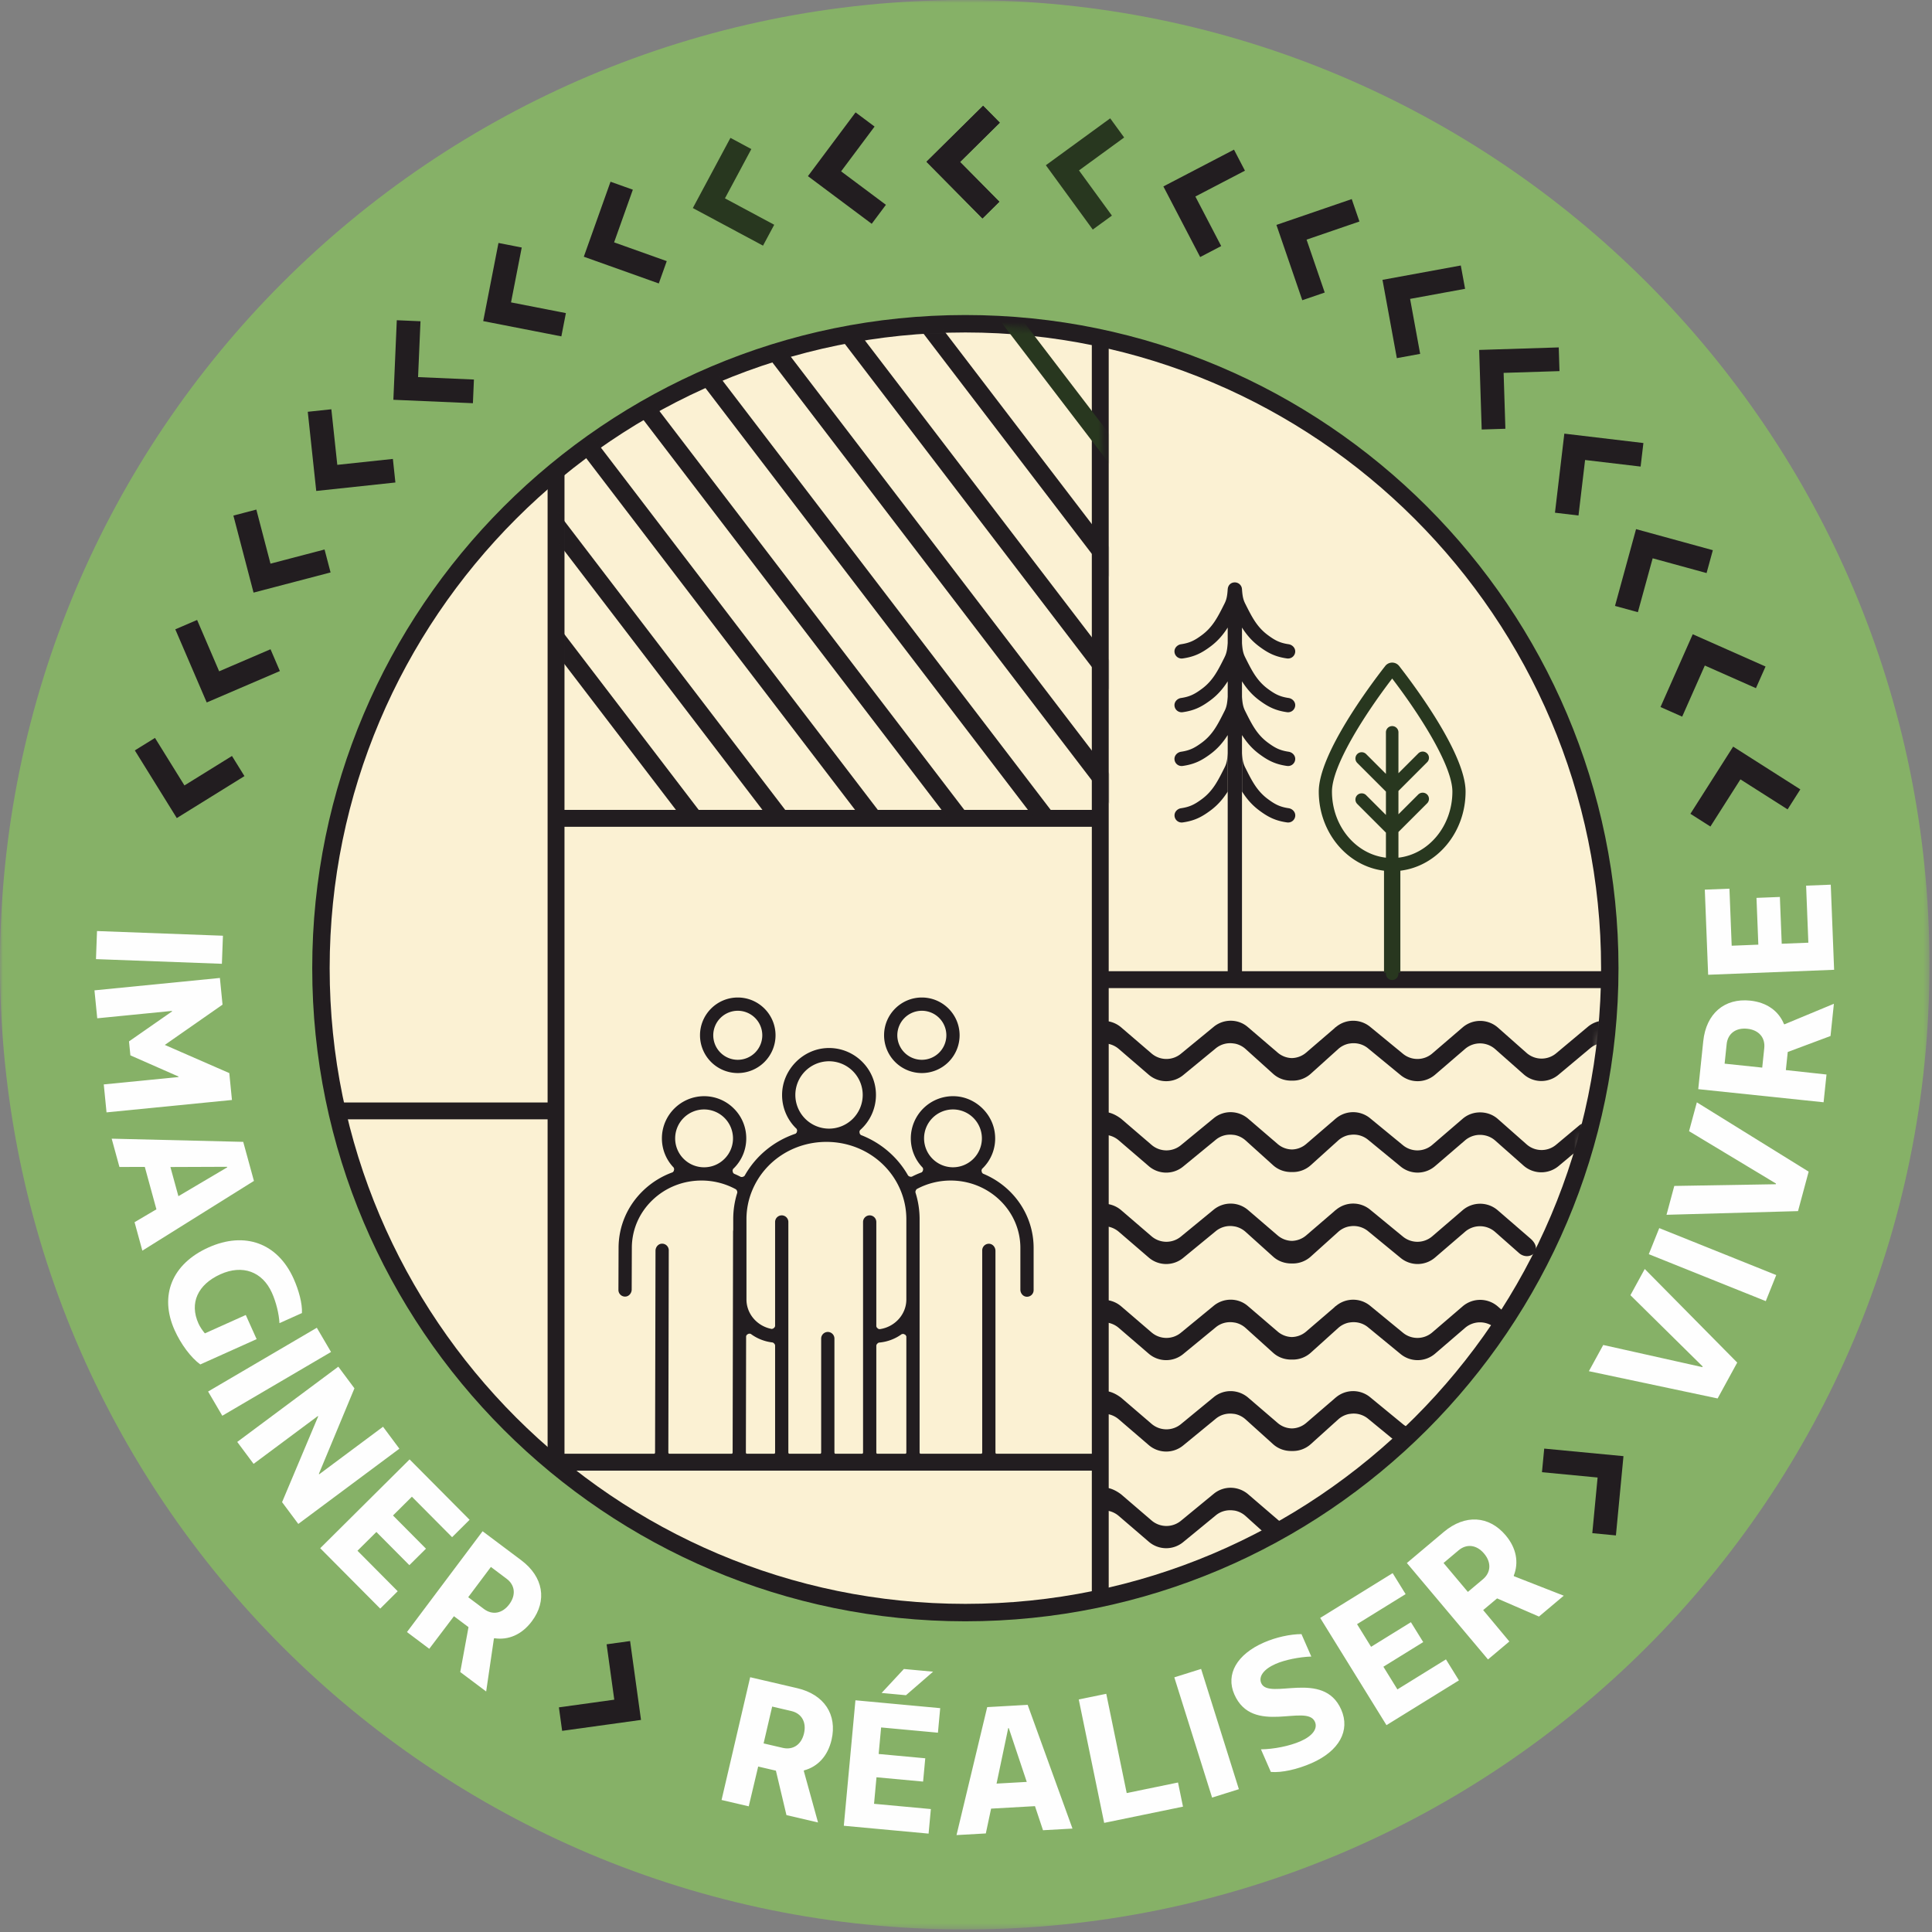
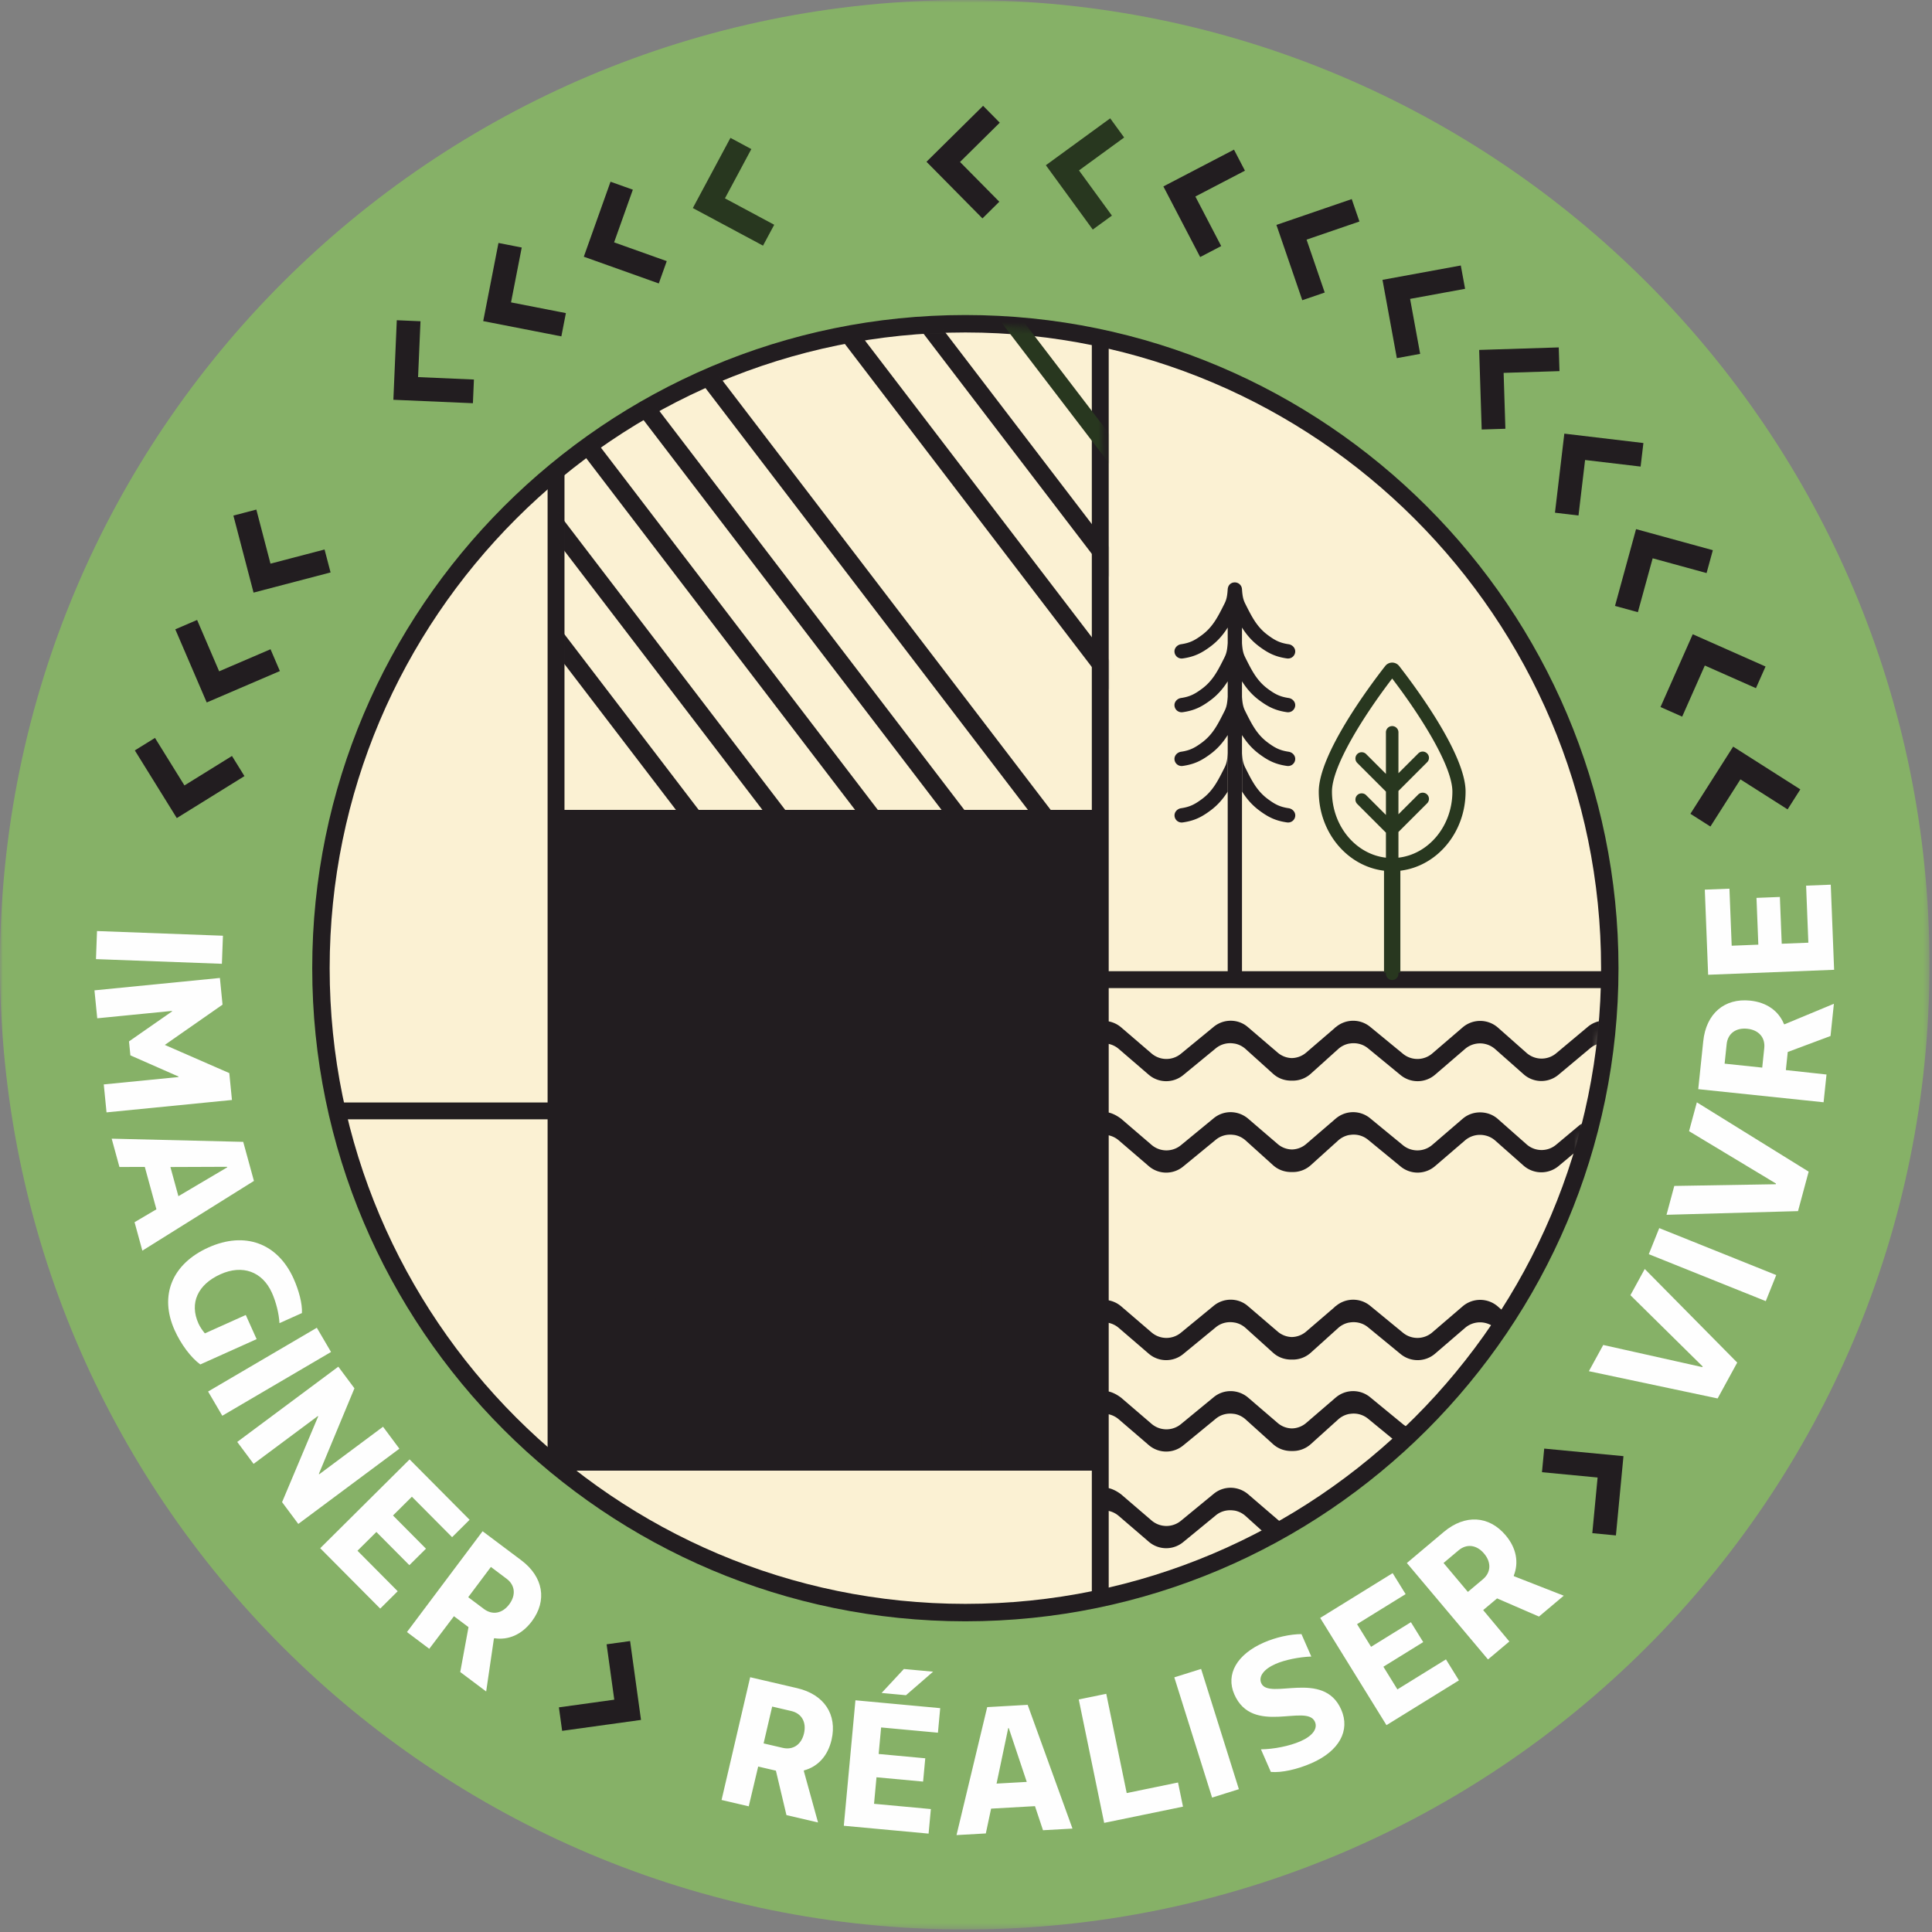
<svg xmlns="http://www.w3.org/2000/svg" xmlns:xlink="http://www.w3.org/1999/xlink" width="326" height="326">
  <rect width="100%" height="100%" fill="#808080" stroke="none" />
  <defs>
    <path id="a" d="M0 0h325.576v325.574H0z" />
    <path id="c" d="M0 111.105S84.557 96.534 85.852.591L.294 0" />
    <path id="e" d="M0 111.105S84.557 96.534 85.852.591L.294 0" />
-     <path id="g" d="M0 111.105S84.557 96.534 85.852.591L.294 0" />
    <path id="i" d="M0 111.105S84.557 96.534 85.852.591L.294 0" />
    <path id="k" d="M0 111.105S84.557 96.534 85.852.591L.294 0" />
    <path id="m" d="M0 111.105S84.557 96.534 85.852.591L.294 0" />
    <path id="o" d="M68.593 0C25.535.004.158 24.22.158 24.22L0 82.959l92.794.316-.71-80.929C83.772.704 75.94 0 68.612 0h-.018Z" />
    <path id="q" d="M68.593 0C25.535.004.158 24.22.158 24.22L0 82.959l92.794.316-.71-80.929C83.772.704 75.94 0 68.612 0h-.018Z" />
    <path id="s" d="M68.593 0C25.535.004.158 24.22.158 24.22L0 82.959l92.794.316-.71-80.929C83.772.704 75.94 0 68.612 0h-.018Z" />
-     <path id="u" d="M68.593 0C25.535.004.158 24.22.158 24.22L0 82.959l92.794.316-.71-80.929C83.772.704 75.94 0 68.612 0h-.018Z" />
    <path id="w" d="M68.593 0C25.535.004.158 24.22.158 24.22L0 82.959l92.794.316-.71-80.929C83.772.704 75.94 0 68.612 0h-.018Z" />
    <path id="y" d="M68.593 0C25.535.004.158 24.22.158 24.22L0 82.959l92.794.316-.71-80.929C83.772.704 75.94 0 68.612 0h-.018Z" />
    <path id="A" d="M68.593 0C25.535.004.158 24.22.158 24.22L0 82.959l92.794.316-.71-80.929C83.772.704 75.94 0 68.612 0h-.018Z" />
    <path id="C" d="M68.593 0C25.535.004.158 24.22.158 24.22L0 82.959l92.794.316-.71-80.929C83.772.704 75.94 0 68.612 0h-.018Z" />
    <path id="E" d="M68.593 0C25.535.004.158 24.22.158 24.22L0 82.959l92.794.316-.71-80.929C83.772.704 75.94 0 68.612 0h-.018Z" />
  </defs>
  <g fill="none" fill-rule="evenodd">
    <g>
      <mask id="b" fill="#fff">
        <use xlink:href="#a" />
      </mask>
      <path fill="#86B167" d="M0 162.787c0 89.906 72.883 162.787 162.79 162.787 89.906 0 162.786-72.88 162.786-162.787 0-89.905-72.88-162.788-162.787-162.788C72.883 0 0 72.882 0 162.787" mask="url(#b)" />
    </g>
    <path fill="#FBF1D3" d="M53.911 162.787c0 60.132 48.747 108.877 108.877 108.877 60.13 0 108.877-48.745 108.877-108.877 0-60.13-48.747-108.877-108.877-108.877-60.13 0-108.877 48.747-108.877 108.877" />
-     <path fill="#221D20" d="m66.718 81.416-.425-3.979-9.379 1-1.003-9.378-3.979.425 1.429 13.359zM165.777 36.853l2.844-2.814-6.631-6.708 6.708-6.631-2.813-2.846-9.553 9.443zM147.091 37.764l2.395-3.205-7.56-5.646 5.648-7.557-3.207-2.394-8.039 10.761z" />
    <path fill="#28371F" d="m128.749 41.45 1.891-3.524-8.314-4.457 4.453-8.315-3.526-1.891-6.346 11.842z" />
    <path fill="#221D20" d="m111.162 47.829 1.343-3.767-8.884-3.168 3.163-8.886-3.767-1.345-4.508 12.654zM94.722 56.758l.765-3.925-9.258-1.81 1.807-9.258-3.925-.768-2.575 13.186zM79.797 68.037l.172-3.997-9.425-.408.408-9.425-3.999-.172-.577 13.422zM55.78 96.592l-1.015-3.871-9.125 2.39-2.386-9.127-3.871 1.015 3.4 12.996zM47.226 113.232l-1.578-3.68-8.669 3.723-3.72-8.666-3.68 1.58 5.303 12.343zM41.248 130.959l-2.106-3.398-8.019 4.972-4.972-8.019-3.401 2.108 7.082 11.418zM106.321 276.907l-3.963.548 1.293 9.344-9.343 1.295.546 3.964 13.309-1.844zM260.567 244.432l-.381 3.983 9.389.896-.896 9.391 3.986.382 1.275-13.377zM285.234 137.318l3.374 2.148 5.067-7.956 7.958 5.063 2.148-3.376-11.334-7.214zM280.187 119.303l3.659 1.621 3.821-8.624 8.624 3.821 1.623-3.654-12.285-5.446zM272.511 102.24l3.859 1.058 2.496-9.093 9.096 2.491 1.058-3.859-12.957-3.554zM262.38 86.514l3.97.47 1.113-9.365 9.369 1.109.471-3.972-13.343-1.585zM250.016 72.474l3.999-.126-.298-9.43 9.428-.297-.126-4-13.429.425zM235.698 60.432l3.936-.722-1.699-9.276 9.28-1.701-.724-3.935-13.214 2.422zM219.745 50.659l3.785-1.297-3.063-8.926 8.92-3.061-1.3-3.783-12.707 4.359zM202.514 43.373l3.548-1.852-4.358-8.362 8.364-4.359-1.848-3.55-11.914 6.209z" />
    <path fill="#28371F" d="m184.39 38.736 3.232-2.356-5.557-7.625 7.62-5.556-2.354-3.232-10.857 7.913z" />
    <path fill="#221D20" d="m165.777 36.853 2.844-2.814-6.631-6.708 6.708-6.631-2.813-2.846-9.553 9.443zM162.894 273.573c-60.77 0-110.209-49.438-110.209-110.208 0-60.771 49.44-110.209 110.21-110.209 60.769 0 110.206 49.438 110.206 110.21 0 60.769-49.437 110.207-110.207 110.207m0-217.474c-59.148 0-107.268 48.12-107.268 107.266 0 59.145 48.12 107.266 107.268 107.266 59.147 0 107.268-48.121 107.268-107.266 0-59.146-48.121-107.266-107.268-107.266" />
-     <path fill="#221D20" d="M95.25 245.301h88.982V139.513H95.25v105.788Zm91.831 23.962h-2.85v-21.11H94.334v-1.525H92.4V79.508h2.85v57.155h88.98V56.008h2.85v107.87H272v2.85H187.08v102.535Z" />
+     <path fill="#221D20" d="M95.25 245.301h88.982H95.25v105.788Zm91.831 23.962h-2.85v-21.11H94.334v-1.525H92.4V79.508h2.85v57.155h88.98V56.008h2.85v107.87H272v2.85H187.08v102.535Z" />
    <g transform="translate(185.139 159.358)">
      <mask id="d" fill="#fff">
        <use xlink:href="#c" />
      </mask>
      <path fill="#221D20" d="m-31.52 21.335 8.6-7.39a4.505 4.505 0 0 1 5.851-.036l5.32 4.454a3.841 3.841 0 0 0 5.023-.066l4.824-4.266a4.544 4.544 0 0 1 5.942-.034l5.126 4.4a3.845 3.845 0 0 0 4.956.054l5.536-4.548c1.684-1.38 4.119-1.36 5.735.022l5.056 4.33a3.817 3.817 0 0 0 2.394.924 3.833 3.833 0 0 0 2.415-.923l4.67-4.015.21-.189-.002-.03.123-.061a4.519 4.519 0 0 1 5.794-.058l5.536 4.548a3.84 3.84 0 0 0 4.952-.053l5.126-4.401a4.542 4.542 0 0 1 5.944.034l4.82 4.262a3.837 3.837 0 0 0 5.025.07l5.322-4.454a4.51 4.51 0 0 1 5.852.035l8.593 7.391a1.517 1.517 0 0 1 .163 2.137 1.51 1.51 0 0 1-1.034.52c-.04.004-.077.008-.114.008-.363 0-.71-.128-.986-.37l-7.08-6.087a3.847 3.847 0 0 0-4.985-.027l-5.343 4.47a4.497 4.497 0 0 1-5.897-.08l-4.805-4.248a3.873 3.873 0 0 0-5.06-.033l-5.069 4.36a4.524 4.524 0 0 1-5.818.067l-5.5-4.522c-.815-.67-1.86-.959-2.932-.828-.116.015-.231.033-.335.049a3.836 3.836 0 0 0-1.755.896l-4.647 4.187a4.517 4.517 0 0 1-3.16 1.15c-1.19.034-2.32-.365-3.185-1.15l-4.645-4.187a3.849 3.849 0 0 0-1.739-.894c-.12-.018-.235-.036-.35-.05a3.823 3.823 0 0 0-2.935.827l-5.5 4.522a4.527 4.527 0 0 1-5.82-.067l-5.067-4.36c-1.456-1.242-3.629-1.23-5.06.033l-4.805 4.246a4.496 4.496 0 0 1-5.895.081l-5.347-4.47a3.833 3.833 0 0 0-4.98.028l-7.08 6.087c-.308.266-.708.397-1.102.363a1.496 1.496 0 0 1-1.032-.521 1.519 1.519 0 0 1 .156-2.137" mask="url(#d)" />
    </g>
    <g transform="translate(185.139 159.358)">
      <mask id="f" fill="#fff">
        <use xlink:href="#e" />
      </mask>
      <path fill="#221D20" d="M-17.553 30.645c.462-.55 1.344-.777 2.125-.147l3.9 3.264a3.82 3.82 0 0 0 5.017-.066l4.839-4.272c1.294-1.03 3.104-1.966 5.713-.003l5.128 4.402a3.853 3.853 0 0 0 4.953.058l5.533-4.548c1.663-1.374 4.055-1.367 5.752.016l5.047 4.334c.668.573 1.5.894 2.394.918a3.823 3.823 0 0 0 2.41-.918l4.67-4.016.219-.194a.598.598 0 0 1 .111-.088 4.512 4.512 0 0 1 5.794-.052l5.536 4.548a3.847 3.847 0 0 0 4.954-.058l5.125-4.406c.903-.774 2.052-1.146 3.275-1.063 1.009.072 1.93.452 2.666 1.104l4.827 4.261a3.818 3.818 0 0 0 5.02.067l3.9-3.261c.78-.636 1.66-.408 2.126.145.487.57.542 1.536-.292 2.265l-5.344 4.47a4.55 4.55 0 0 1-5.899-.075l-4.801-4.245c-.62-.547-1.4-.87-2.253-.937a3.869 3.869 0 0 0-2.809.905l-5.069 4.353a4.511 4.511 0 0 1-5.817.068l-5.5-4.518a3.809 3.809 0 0 0-2.94-.824c-.113.01-.226.023-.328.043a3.884 3.884 0 0 0-1.754.894l-4.647 4.193a4.498 4.498 0 0 1-3.162 1.144c-1.19.036-2.32-.365-3.186-1.144l-4.647-4.193a3.868 3.868 0 0 0-1.745-.892c-.11-.022-.228-.034-.345-.047-1.079-.13-2.115.156-2.928.826l-5.504 4.518a4.503 4.503 0 0 1-5.818-.068l-5.068-4.353a3.88 3.88 0 0 0-2.59-.928 3.802 3.802 0 0 0-2.251.937l-4.805 4.243a4.488 4.488 0 0 1-5.895.08l-5.353-4.474c-.828-.73-.77-1.691-.284-2.266" mask="url(#f)" />
    </g>
    <g transform="translate(185.139 159.358)">
      <mask id="h" fill="#fff">
        <use xlink:href="#g" />
      </mask>
      <path fill="#221D20" d="m-8.072 50.305 6.172-5.423a4.538 4.538 0 0 1 5.941-.04l5.125 4.405a3.851 3.851 0 0 0 4.954.054l5.535-4.546a4.519 4.519 0 0 1 5.748.021l5.048 4.33a3.84 3.84 0 0 0 2.395.919 3.861 3.861 0 0 0 2.411-.918l4.672-4.017.227-.204a1.11 1.11 0 0 0 .05-.04l.088-.06a4.502 4.502 0 0 1 5.758-.031l5.534 4.546a3.85 3.85 0 0 0 4.956-.054l5.126-4.404a4.543 4.543 0 0 1 5.938.036l5.538 4.788c.927.832.934 1.536.857 1.88-.106.467-.475.832-.983.98-.662.198-1.398-.012-1.92-.52l-3.958-3.494a3.866 3.866 0 0 0-5.057-.04l-5.072 4.36a4.518 4.518 0 0 1-2.947 1.095 4.5 4.5 0 0 1-2.867-1.03l-5.5-4.518a3.85 3.85 0 0 0-2.934-.83c-.115.017-.23.03-.336.052a3.837 3.837 0 0 0-1.752.896l-4.65 4.186a4.527 4.527 0 0 1-3.158 1.153c-1.19.023-2.321-.372-3.185-1.153l-4.649-4.186a3.842 3.842 0 0 0-1.741-.894c-.117-.023-.23-.037-.349-.054a3.84 3.84 0 0 0-2.932.83l-5.5 4.518a4.511 4.511 0 0 1-5.818-.065l-5.067-4.36a3.873 3.873 0 0 0-5.061.04l-4.793 4.23c-.452.438-1.023.596-1.57.431a1.477 1.477 0 0 1-1.017-1.108c-.128-.605.145-1.25.743-1.761" mask="url(#h)" />
    </g>
    <g transform="translate(185.139 159.358)">
      <mask id="j" fill="#fff">
        <use xlink:href="#i" />
      </mask>
      <path fill="#221D20" d="m-31.52 68.406 8.6-7.393a4.505 4.505 0 0 1 5.851-.034l5.32 4.453a3.837 3.837 0 0 0 5.023-.066l4.824-4.266a4.546 4.546 0 0 1 5.942-.034l5.126 4.4a3.847 3.847 0 0 0 4.956.056l5.536-4.548c1.684-1.383 4.119-1.361 5.735.02l5.056 4.332a3.817 3.817 0 0 0 2.394.923 3.833 3.833 0 0 0 2.415-.923l4.67-4.014.21-.19-.002-.031.123-.061a4.516 4.516 0 0 1 5.794-.056l5.536 4.548a3.84 3.84 0 0 0 4.952-.056l5.126-4.4a4.544 4.544 0 0 1 5.944.035l4.82 4.263a3.837 3.837 0 0 0 5.025.068l5.322-4.453a4.51 4.51 0 0 1 5.852.034l8.593 7.393c.307.262.492.63.525 1.03.028.405-.097.8-.361 1.107a1.516 1.516 0 0 1-1.035.519 1.483 1.483 0 0 1-1.1-.36l-7.08-6.088a3.847 3.847 0 0 0-4.985-.03l-5.343 4.472a4.499 4.499 0 0 1-5.897-.08l-4.805-4.25a3.873 3.873 0 0 0-5.06-.03l-5.069 4.36a4.522 4.522 0 0 1-5.818.064l-5.5-4.519c-.815-.672-1.86-.96-2.932-.83-.116.017-.231.035-.335.049a3.853 3.853 0 0 0-1.755.896l-4.647 4.189a4.516 4.516 0 0 1-3.16 1.147c-1.19.035-2.32-.364-3.185-1.147l-4.645-4.19a3.845 3.845 0 0 0-1.739-.891l-.35-.053c-1.08-.134-2.12.16-2.935.83l-5.5 4.52a4.525 4.525 0 0 1-5.82-.065l-5.067-4.36a3.877 3.877 0 0 0-5.06.03l-4.805 4.247a4.496 4.496 0 0 1-5.895.083l-5.347-4.471a3.833 3.833 0 0 0-4.98.029l-7.08 6.087a1.5 1.5 0 0 1-1.102.36 1.501 1.501 0 0 1-1.032-.518 1.518 1.518 0 0 1 .156-2.137" mask="url(#j)" />
    </g>
    <g transform="translate(185.139 159.358)">
      <mask id="l" fill="#fff">
        <use xlink:href="#k" />
      </mask>
      <path fill="#221D20" d="M-17.553 77.715c.462-.55 1.344-.776 2.125-.146l3.9 3.263a3.82 3.82 0 0 0 5.017-.065l4.839-4.273c1.294-1.031 3.104-1.966 5.713-.004l5.128 4.403a3.853 3.853 0 0 0 4.953.057l5.533-4.548c1.663-1.374 4.055-1.366 5.752.016l5.047 4.335c.668.574 1.5.894 2.394.917a3.813 3.813 0 0 0 2.41-.917l4.67-4.017.219-.194a.598.598 0 0 1 .111-.088 4.512 4.512 0 0 1 5.794-.052l5.536 4.548a3.847 3.847 0 0 0 4.954-.057l5.125-4.406c.903-.774 2.052-1.146 3.275-1.063 1.009.071 1.93.452 2.666 1.104l4.827 4.26a3.818 3.818 0 0 0 5.02.067l3.9-3.26c.78-.636 1.66-.408 2.126.145.487.57.542 1.535-.292 2.266l-5.344 4.47a4.554 4.554 0 0 1-5.899-.075l-4.801-4.246a3.83 3.83 0 0 0-2.253-.937 3.869 3.869 0 0 0-2.809.905l-5.069 4.354a4.513 4.513 0 0 1-5.817.066l-5.5-4.517a3.823 3.823 0 0 0-2.94-.825c-.113.013-.226.024-.328.044a3.87 3.87 0 0 0-1.754.896l-4.647 4.19a4.507 4.507 0 0 1-3.162 1.146c-1.19.034-2.32-.366-3.186-1.146l-4.647-4.19a3.854 3.854 0 0 0-1.745-.895c-.11-.021-.228-.032-.345-.046-1.079-.13-2.115.158-2.928.826l-5.504 4.517a4.503 4.503 0 0 1-2.871 1.03 4.518 4.518 0 0 1-2.947-1.096l-5.068-4.354a3.88 3.88 0 0 0-2.59-.929 3.813 3.813 0 0 0-2.251.938l-4.805 4.242a4.488 4.488 0 0 1-5.895.081l-5.353-4.472c-.828-.733-.77-1.694-.284-2.268" mask="url(#l)" />
    </g>
    <g transform="translate(185.139 159.358)">
      <mask id="n" fill="#fff">
        <use xlink:href="#m" />
      </mask>
      <path fill="#221D20" d="M-17.553 94.021c.462-.549 1.344-.777 2.125-.147l3.9 3.265a3.817 3.817 0 0 0 5.017-.067l4.839-4.273c1.294-1.03 3.104-1.965 5.713-.002L9.17 97.2a3.853 3.853 0 0 0 4.953.057l5.533-4.548c1.663-1.374 4.055-1.367 5.752.016l5.047 4.335c.668.572 1.5.894 2.394.917a3.823 3.823 0 0 0 2.41-.917l4.67-4.017.219-.194a.531.531 0 0 1 .111-.088 4.51 4.51 0 0 1 5.794-.052l5.536 4.548a3.847 3.847 0 0 0 4.954-.057l5.125-4.407c.903-.774 2.052-1.145 3.275-1.063 1.009.072 1.93.453 2.666 1.105l4.827 4.26a3.818 3.818 0 0 0 5.02.067l3.9-3.26c.78-.637 1.66-.408 2.126.145.487.569.542 1.535-.292 2.264l-5.344 4.47a4.552 4.552 0 0 1-5.899-.073l-4.801-4.246c-.62-.548-1.4-.87-2.253-.94a3.87 3.87 0 0 0-2.809.907l-5.069 4.353a4.511 4.511 0 0 1-5.817.068l-5.5-4.518a3.816 3.816 0 0 0-2.94-.824c-.113.01-.226.024-.328.043a3.87 3.87 0 0 0-1.754.896l-4.647 4.191a4.515 4.515 0 0 1-3.162 1.146c-1.19.034-2.32-.367-3.186-1.146l-4.647-4.19a3.854 3.854 0 0 0-1.745-.895c-.11-.021-.228-.034-.345-.047-1.079-.13-2.115.157-2.928.826l-5.504 4.518a4.503 4.503 0 0 1-5.818-.068l-5.068-4.353a3.872 3.872 0 0 0-2.59-.928 3.813 3.813 0 0 0-2.251.937l-4.805 4.243a4.49 4.49 0 0 1-5.895.081l-5.353-4.475c-.828-.73-.77-1.691-.284-2.266" mask="url(#n)" />
    </g>
    <g transform="translate(93.824 54.875)">
      <mask id="p" fill="#fff">
        <use xlink:href="#o" />
      </mask>
      <path fill="#28371F" d="m116.969 54.236 2.424-1.853-80.427-105.21-2.424 1.853z" mask="url(#p)" />
    </g>
    <g transform="translate(93.824 54.875)">
      <mask id="r" fill="#fff">
        <use xlink:href="#q" />
      </mask>
      <path fill="#221D20" d="m107.757 61.277 2.424-1.851L29.755-45.786l-2.426 1.853z" mask="url(#r)" />
    </g>
    <g transform="translate(93.824 54.875)">
      <mask id="t" fill="#fff">
        <use xlink:href="#s" />
      </mask>
      <path fill="#221D20" d="m98.545 68.319 2.424-1.853-80.426-105.21-2.426 1.853z" mask="url(#t)" />
    </g>
    <g transform="translate(93.824 54.875)">
      <mask id="v" fill="#fff">
        <use xlink:href="#u" />
      </mask>
      <path fill="#221D20" d="m95.008 82.811 2.424-1.853-80.426-105.21-2.425 1.853z" mask="url(#v)" />
    </g>
    <g transform="translate(93.824 54.875)">
      <mask id="x" fill="#fff">
        <use xlink:href="#w" />
      </mask>
      <path fill="#221D20" d="M85.796 89.853 88.22 88 7.794-17.21l-2.425 1.853z" mask="url(#x)" />
    </g>
    <g transform="translate(93.824 54.875)">
      <mask id="z" fill="#fff">
        <use xlink:href="#y" />
      </mask>
      <path fill="#221D20" d="m70.909 89.446 2.424-1.853L-7.093-17.618l-2.426 1.854z" mask="url(#z)" />
    </g>
    <g transform="translate(93.824 54.875)">
      <mask id="B" fill="#fff">
        <use xlink:href="#A" />
      </mask>
      <path fill="#221D20" d="m61.697 96.487 2.424-1.851-80.426-105.212-2.426 1.853z" mask="url(#B)" />
    </g>
    <g transform="translate(93.824 54.875)">
      <mask id="D" fill="#fff">
        <use xlink:href="#C" />
      </mask>
      <path fill="#221D20" d="m51.685 103.837 2.424-1.853L-26.317-3.227l-2.426 1.853z" mask="url(#D)" />
    </g>
    <g transform="translate(93.824 54.875)">
      <mask id="F" fill="#fff">
        <use xlink:href="#E" />
      </mask>
      <path fill="#221D20" d="m42.473 110.878 2.424-1.851L-35.529 3.815l-2.426 1.853z" mask="url(#F)" />
    </g>
    <path fill="#221D20" d="M56.988 188.875H93.4v-2.85H56.988zM204.223 118.179c-1.422 1.05-2.643 1.715-4.674 1.996a1.207 1.207 0 0 1-1.372-1.153c-.023-.628.494-1.156 1.117-1.245 1.5-.221 2.329-.676 3.498-1.54 1.842-1.358 2.693-3.055 3.77-5.203l.058-.12c.332-.66.458-1.228.54-2.417v-2.605c-.743 1.169-1.639 2.258-2.937 3.217-1.422 1.053-2.643 1.713-4.674 1.997a1.207 1.207 0 0 1-1.372-1.153c-.023-.628.494-1.156 1.117-1.248 1.503-.219 2.33-.673 3.496-1.535 1.844-1.363 2.695-3.061 3.774-5.21l.06-.12c.332-.66.46-1.233.538-2.443l.006-.032c.003-.034.007-.069.012-.1a.648.648 0 0 1 .013-.064 3.89 3.89 0 0 0 .025-.093.376.376 0 0 1 .02-.054.254.254 0 0 0 .012-.04l.006-.012a1.135 1.135 0 0 1 1.018-.727l.009-.002c.009 0 .018.002.027 0 .018 0 .037-.004.055-.004.018 0 .035.004.052.004.011.002.018-.002.03 0 .005 0 .012.004.017.004.038.001.074.007.11.012.03.006.059.015.09.022a1.767 1.767 0 0 1 .136.041l.083.038.04.02c.026.012.051.026.073.04.032.019.059.038.086.06l.047.036c.012.012.028.023.044.038l.08.079.043.052c.01.012.02.023.028.036.024.03.045.062.065.095.014.02.025.043.038.066a.82.82 0 0 1 .088.217c.007.017.01.031.016.049a1.483 1.483 0 0 1 .03.187c0 .009.006.02.006.03.082 1.21.208 1.783.542 2.45l.057.114c1.08 2.15 1.929 3.848 3.775 5.211 1.167.862 1.995 1.316 3.494 1.535.623.092 1.14.62 1.117 1.248a1.205 1.205 0 0 1-1.203 1.162c-.056 0-.113-.004-.17-.009-2.03-.284-3.25-.944-4.671-1.997-1.298-.959-2.194-2.048-2.938-3.217v2.621c.081 1.174.21 1.744.539 2.4l.06.12c1.077 2.149 1.926 3.846 3.772 5.208 1.167.86 1.996 1.315 3.494 1.536.623.09 1.14.617 1.117 1.246a1.206 1.206 0 0 1-1.203 1.161 1.33 1.33 0 0 1-.17-.009c-2.026-.281-3.247-.946-4.67-1.994-1.3-.96-2.195-2.051-2.939-3.218v2.618c.081 1.178.21 1.745.539 2.4l.06.12c1.077 2.148 1.926 3.847 3.772 5.21 1.167.86 1.995 1.314 3.494 1.535.625.092 1.14.62 1.117 1.25a1.206 1.206 0 0 1-1.372 1.149c-2.03-.282-3.252-.946-4.67-1.993-1.3-.959-2.196-2.052-2.94-3.221v40.741c-1.063 1.209-2.41.473-2.41-.58v-40.16c-.743 1.168-1.639 2.26-2.935 3.216-1.422 1.05-2.642 1.715-4.676 1.997a1.207 1.207 0 0 1-1.372-1.15c-.023-.63.492-1.157 1.117-1.249 1.501-.22 2.33-.675 3.498-1.535 1.842-1.363 2.693-3.062 3.77-5.21l.062-.121c.328-.654.454-1.223.537-2.412v-2.603c-.744 1.165-1.64 2.257-2.938 3.214" />
    <path fill="#221D20" d="M207.167 133.561c-.743 1.17-1.64 2.26-2.936 3.216-1.42 1.052-2.64 1.717-4.675 1.999a1.204 1.204 0 0 1-1.37-1.151c-.025-.63.49-1.159 1.115-1.248 1.503-.221 2.33-.677 3.498-1.537 1.842-1.363 2.693-3.062 3.77-5.21l.06-.12c.332-.653.457-1.224.538-2.413M209.578 127.111c.083 1.178.21 1.746.539 2.401l.059.119c1.075 2.147 1.928 3.846 3.772 5.209 1.166.862 1.995 1.316 3.495 1.535.624.093 1.14.621 1.116 1.25a1.205 1.205 0 0 1-1.371 1.15c-2.033-.283-3.252-.946-4.672-1.996-1.297-.959-2.195-2.049-2.938-3.218M155.548 181.065a6.38 6.38 0 0 1-6.372-6.372c0-3.516 2.858-6.377 6.372-6.377s6.373 2.86 6.373 6.377a6.38 6.38 0 0 1-6.373 6.372m0-10.511a4.143 4.143 0 0 0-4.137 4.139 4.141 4.141 0 0 0 4.137 4.135 4.14 4.14 0 0 0 4.137-4.135 4.142 4.142 0 0 0-4.137-4.14M124.49 181.065a6.38 6.38 0 0 1-6.373-6.372c0-3.516 2.859-6.377 6.373-6.377 3.514 0 6.372 2.86 6.372 6.377a6.38 6.38 0 0 1-6.372 6.372m0-10.511a4.142 4.142 0 0 0-4.137 4.139 4.14 4.14 0 0 0 4.137 4.135 4.141 4.141 0 0 0 4.137-4.135 4.143 4.143 0 0 0-4.137-4.14M110.02 247.832a1.114 1.114 0 0 1-1.111-1.234c.053-.564.579-1.002 1.193-1.002h-.042l.194-.082.2-.198.08-.196.074-34.069c.002-.612.442-1.137 1.004-1.192.04-.004.077-.004.117-.004a1.119 1.119 0 0 1 1.116 1.119l-.071 34.145.079.195.199.2.197.082h9.896l.197-.082.198-.198.082-.196.072-37.312c0-.072.01-.14.027-.28v-1.804c0-1.527.232-3.031.688-4.477l-.007-.185-.094-.235-.124-.14a12.08 12.08 0 0 0-5.81-1.487c-3.139 0-6.089 1.182-8.31 3.326-2.218 2.14-3.442 4.99-3.45 8.02l-.024 7.04c-.004.602-.435 1.123-.983 1.188a1.108 1.108 0 0 1-.93-.321 1.112 1.112 0 0 1-.325-.796l.025-7.116c.01-3.641 1.476-7.06 4.132-9.626a13.982 13.982 0 0 1 4.997-3.108l.178-.198.075-.325-.071-.256a7.07 7.07 0 0 1-2-4.958c.008-3.918 3.208-7.102 7.131-7.102a7.064 7.064 0 0 1 5.024 2.098 7.057 7.057 0 0 1 2.078 5.033 7.07 7.07 0 0 1-2.092 5.024l-.142.134-.079.252.06.327.166.204c.394.164.787.347 1.17.548l.208.021.263-.079.166-.13c1.87-3.344 4.93-5.87 8.617-7.111l.181-.205.074-.33-.081-.26a7.853 7.853 0 0 1-2.465-5.786c.025-4.11 3.38-7.635 7.482-7.857.145-.01.29-.013.436-.013 4.369 0 7.922 3.554 7.922 7.92a7.923 7.923 0 0 1-2.702 5.953l-.09.256.06.334.172.21c3.39 1.302 6.225 3.734 7.981 6.847l.162.131.264.08.206-.02c.539-.28 1.099-.525 1.665-.731l.177-.2.074-.323-.07-.255a7.067 7.067 0 0 1-2.018-4.957 7.124 7.124 0 0 1 7.54-7.104c3.51.205 6.444 3.107 6.675 6.61a7.029 7.029 0 0 1-2.207 5.654l-.082.253.063.327.167.205c5.203 2.138 8.566 7.06 8.566 12.542v7.121a1.112 1.112 0 0 1-1.235 1.111c-.56-.055-1-.581-1-1.193v-7.04c0-6.268-5.277-11.369-11.761-11.369-2.004 0-3.98.498-5.72 1.438l-.125.139-.095.235-.007.188c.467 1.462.704 2.981.704 4.524v39.395l.08.197.198.198.196.082h9.613l.196-.082.2-.198.082-.197v-34.133a1.118 1.118 0 0 1 1.234-1.113c.562.06 1.001.582 1.001 1.196v34.05l.081.197.2.198.197.082h-.068c.276 0 .524.113.662.304.316.43.378.912.17 1.321-.193.377-.574.61-.997.61h-58.197Zm16.348-22.797-.318.156-.153.25-.039 19.678.08.195.2.2.196.082h3.979l.197-.082.198-.198.08-.197v-18.123l-.07-.185-.175-.198-.178-.09a7.58 7.58 0 0 1-3.708-1.463l-.29-.025Zm13.312-.285c.618 0 1.119.504 1.119 1.12v19.249l.08.197.2.198.196.082h3.878l.198-.082.197-.198.081-.197v-38.923c0-.616.503-1.12 1.119-1.12s1.118.504 1.118 1.12v17.618l.096.208.224.196.22.066c2.581-.348 4.528-2.503 4.528-5.015v-13.544c0-1.693-.334-3.348-.993-4.916-2.078-4.94-6.985-8.13-12.496-8.13-5.54 0-10.452 3.212-12.519 8.186a12.583 12.583 0 0 0-.97 4.859v13.545c0 2.426 1.798 4.518 4.269 4.976l.228-.061.235-.194.1-.214v-17.58c0-.616.503-1.12 1.12-1.12.615 0 1.116.504 1.116 1.12v38.923l.08.197.2.198.196.082h4.586l.197-.082.198-.198.08-.197V225.87c0-.616.503-1.12 1.12-1.12Zm12.785.332-.29.023a7.614 7.614 0 0 1-3.872 1.44l-.18.088-.183.198-.074.186v18.102l.081.197.198.198.197.082h4.116l.195-.082.2-.198.08-.197v-19.631l-.152-.248-.316-.158Zm-33.662-37.878a4.887 4.887 0 0 0-4.878 4.87 4.85 4.85 0 0 0 1.422 3.454 4.866 4.866 0 0 0 3.456 1.437c1.3 0 2.523-.505 3.442-1.424a4.848 4.848 0 0 0 1.439-3.446 4.889 4.889 0 0 0-4.87-4.891h-.01Zm42.002 0a4.884 4.884 0 0 0-4.88 4.879 4.884 4.884 0 0 0 4.88 4.88 4.884 4.884 0 0 0 4.877-4.88 4.884 4.884 0 0 0-4.877-4.879Zm-20.918-8.13a5.69 5.69 0 0 0-5.683 5.684 5.691 5.691 0 0 0 5.683 5.685 5.692 5.692 0 0 0 5.685-5.685 5.69 5.69 0 0 0-5.685-5.684Z" />
    <path fill="#FEFEFE" d="m37.618 157.891-.176 4.736-21.247-.788.174-4.737zM37.105 165.017l.445 4.505-9.739 6.794 10.881 4.755.447 4.536-21.163 2.091-.467-4.717 12.61-1.246-.01-.089-8.107-3.568-.234-2.356 7.255-5.053-.009-.09-12.605 1.246-.469-4.717zM26.393 204.056l-1.957-7.152-4.283.007-1.309-4.776 22.197.539 1.807 6.591-18.827 11.769-1.316-4.804 3.688-2.174Zm3.71-2.214 8.241-4.871-.025-.088-9.565.037 1.349 4.922ZM35.185 210.49c6.125-2.752 11.659-.74 14.361 5.273.87 1.94 1.485 4.196 1.404 5.798l-3.796 1.704c-.072-1.568-.574-3.572-1.271-5.125-1.618-3.602-4.983-4.79-8.67-3.133-3.85 1.729-5.273 4.868-3.73 8.303.262.583.646 1.143 1.086 1.679l6.902-3.101 1.832 4.074-9.506 4.27c-1.586-1.155-3.26-3.398-4.331-5.782-2.627-5.848-.435-11.196 5.719-13.96M53.46 224.042l2.397 4.087L37.51 238.89l-2.397-4.09zM67.39 244.448l-17.056 12.696-2.738-3.677 6.088-14.456-.054-.072-10.84 8.07-2.759-3.703 17.056-12.697 2.72 3.654-5.999 14.426.056.074 10.768-8.019zM69.502 252.55l-3.189 3.168 5.565 5.602-2.802 2.782-5.566-5.602-3.189 3.167 6.787 6.832-2.95 2.932-10.127-10.19 15.083-14.987 10.125 10.191-2.952 2.934zM77.66 282.133l1.394-7.575-2.456-1.842-4.162 5.496-3.767-2.825 12.763-17.01 6.514 4.885c3.742 2.808 4.42 6.814 1.795 10.31-1.695 2.263-3.968 3.216-6.318 2.857l-.08.056-1.308 8.93-4.374-3.282Zm8.266-11.421c1.167-1.557.991-3.245-.444-4.32l-2.648-1.99-3.828 5.105 2.648 1.988c1.435 1.075 3.107.772 4.272-.783ZM132.704 306.276l-1.78-7.498-2.99-.697-1.594 6.712-4.586-1.07 4.828-20.714 7.932 1.847c4.557 1.062 6.792 4.455 5.8 8.716-.642 2.751-2.339 4.541-4.637 5.16l-.05.081 2.404 8.704-5.327-1.241Zm2.962-13.788c.442-1.895-.398-3.369-2.145-3.775l-3.227-.752-1.447 6.216 3.225.75c1.745.408 3.153-.545 3.594-2.44ZM148.677 291.484l-.415 4.477 7.865.727-.365 3.932-7.865-.727-.413 4.476 9.587.887-.382 4.143-14.306-1.324 1.961-21.173 14.304 1.327-.383 4.142-9.588-.887Zm3.842-9.863 4.93.454-4.578 3.972-4.112-.382 3.76-4.044ZM174.638 304.765l-7.403.417-.89 4.187-4.946.278 5.179-21.593 6.826-.385 7.563 20.88-4.975.278-1.354-4.062Zm-1.386-4.092-3.037-9.082-.091.005-1.968 9.364 5.096-.287ZM198.775 300.773l.84 4.076-13.3 2.738-4.29-20.825 4.642-.955 3.45 16.75zM198.15 283.031l4.521-1.42 6.374 20.29-4.52 1.418zM226.318 288.482c1.548 3.536-.357 6.987-5 9.023-2.423 1.06-5.05 1.647-6.88 1.485l-1.668-3.812c2.177-.025 4.83-.557 6.666-1.36 2.03-.89 2.95-2.122 2.44-3.289-1.378-3.144-10.515 2.415-13.598-4.621-1.489-3.398.425-6.754 4.988-8.752 2.004-.88 4.453-1.422 6.342-1.42l1.657 3.785c-2.056.073-4.462.562-6.02 1.244-2.03.89-2.911 2.137-2.424 3.25 1.292 2.948 10.5-2.377 13.497 4.467M228.986 274.054l2.365 3.824 6.721-4.153 2.078 3.358-6.72 4.157 2.364 3.826 8.193-5.067 2.19 3.541-12.226 7.557-11.186-18.092 12.226-7.558 2.19 3.541zM259.683 272.774l-7.066-3.065-2.35 1.973 4.417 5.297-3.602 3.031-13.691-16.27 6.228-5.243c3.58-3.01 7.635-2.77 10.45.578 1.82 2.16 2.234 4.59 1.356 6.799l.035.09 8.405 3.289-4.182 3.52Zm-9.264-10.63c-1.25-1.487-2.935-1.697-4.307-.542l-2.532 2.131 4.105 4.882 2.535-2.133c1.372-1.153 1.453-2.85.2-4.338ZM268.104 231.371l2.42-4.424 16.721 3.736.057-.107-12.19-12.029 2.417-4.424 15.604 15.794-3.308 6.053zM278.212 211.626l1.765-4.4 19.741 7.924-1.765 4.398zM281.202 204.981l1.312-4.87 17.13-.287.031-.117-14.668-8.834 1.314-4.868 18.866 11.695-1.795 6.66zM308.877 174.812l-7.217 2.697-.32 3.053 6.858.747-.49 4.684-21.152-2.212.846-8.098c.486-4.652 3.573-7.293 7.924-6.84 2.811.295 4.797 1.755 5.697 3.956l.086.04 8.337-3.466-.57 5.44Zm-14.047-1.224c-1.934-.201-3.293.817-3.48 2.602l-.343 3.29 6.346.665.344-3.295c.185-1.78-.933-3.06-2.867-3.262ZM292.2 159.578l4.495-.18-.31-7.893 3.947-.156.31 7.895 4.494-.178-.379-9.624 4.16-.164.566 14.361-21.256.84-.564-14.364 4.158-.163z" />
    <path fill="#28371F" d="M235.969 144.722v-4.336l4.837-4.835a1.05 1.05 0 0 0 0-1.496 1.079 1.079 0 0 0-1.492 0l-3.345 3.345v-3.94l4.837-4.838a1.045 1.045 0 0 0 0-1.493 1.05 1.05 0 0 0-1.492 0l-3.345 3.342v-6.85a1.057 1.057 0 1 0-2.112 0v6.958l-3.343-3.344a1.062 1.062 0 0 0-1.494 0 1.065 1.065 0 0 0 0 1.5l4.837 4.835v3.94l-3.343-3.34c-.399-.406-1.097-.4-1.494-.002a1.057 1.057 0 0 0 0 1.492l4.837 4.836v4.226c-5.11-.585-9.105-5.361-9.105-11.154 0-4.296 5.345-12.782 10.16-19.072 4.813 6.29 10.16 14.776 10.16 19.072 0 5.793-3.995 10.57-9.103 11.154m11.328-11.154c0-6.327-8.577-17.815-11.208-21.187a1.49 1.49 0 0 0-1.176-.575h-.006c-.46.002-.887.212-1.174.58-2.629 3.367-11.208 14.855-11.208 21.182 0 6.908 4.827 12.604 11.009 13.352v17.204h.323v.186c0 .582.476 1.056 1.056 1.056.582 0 1.056-.474 1.056-1.056v-.186h.323V146.92c6.182-.748 11.005-6.444 11.005-13.352" />
  </g>
</svg>